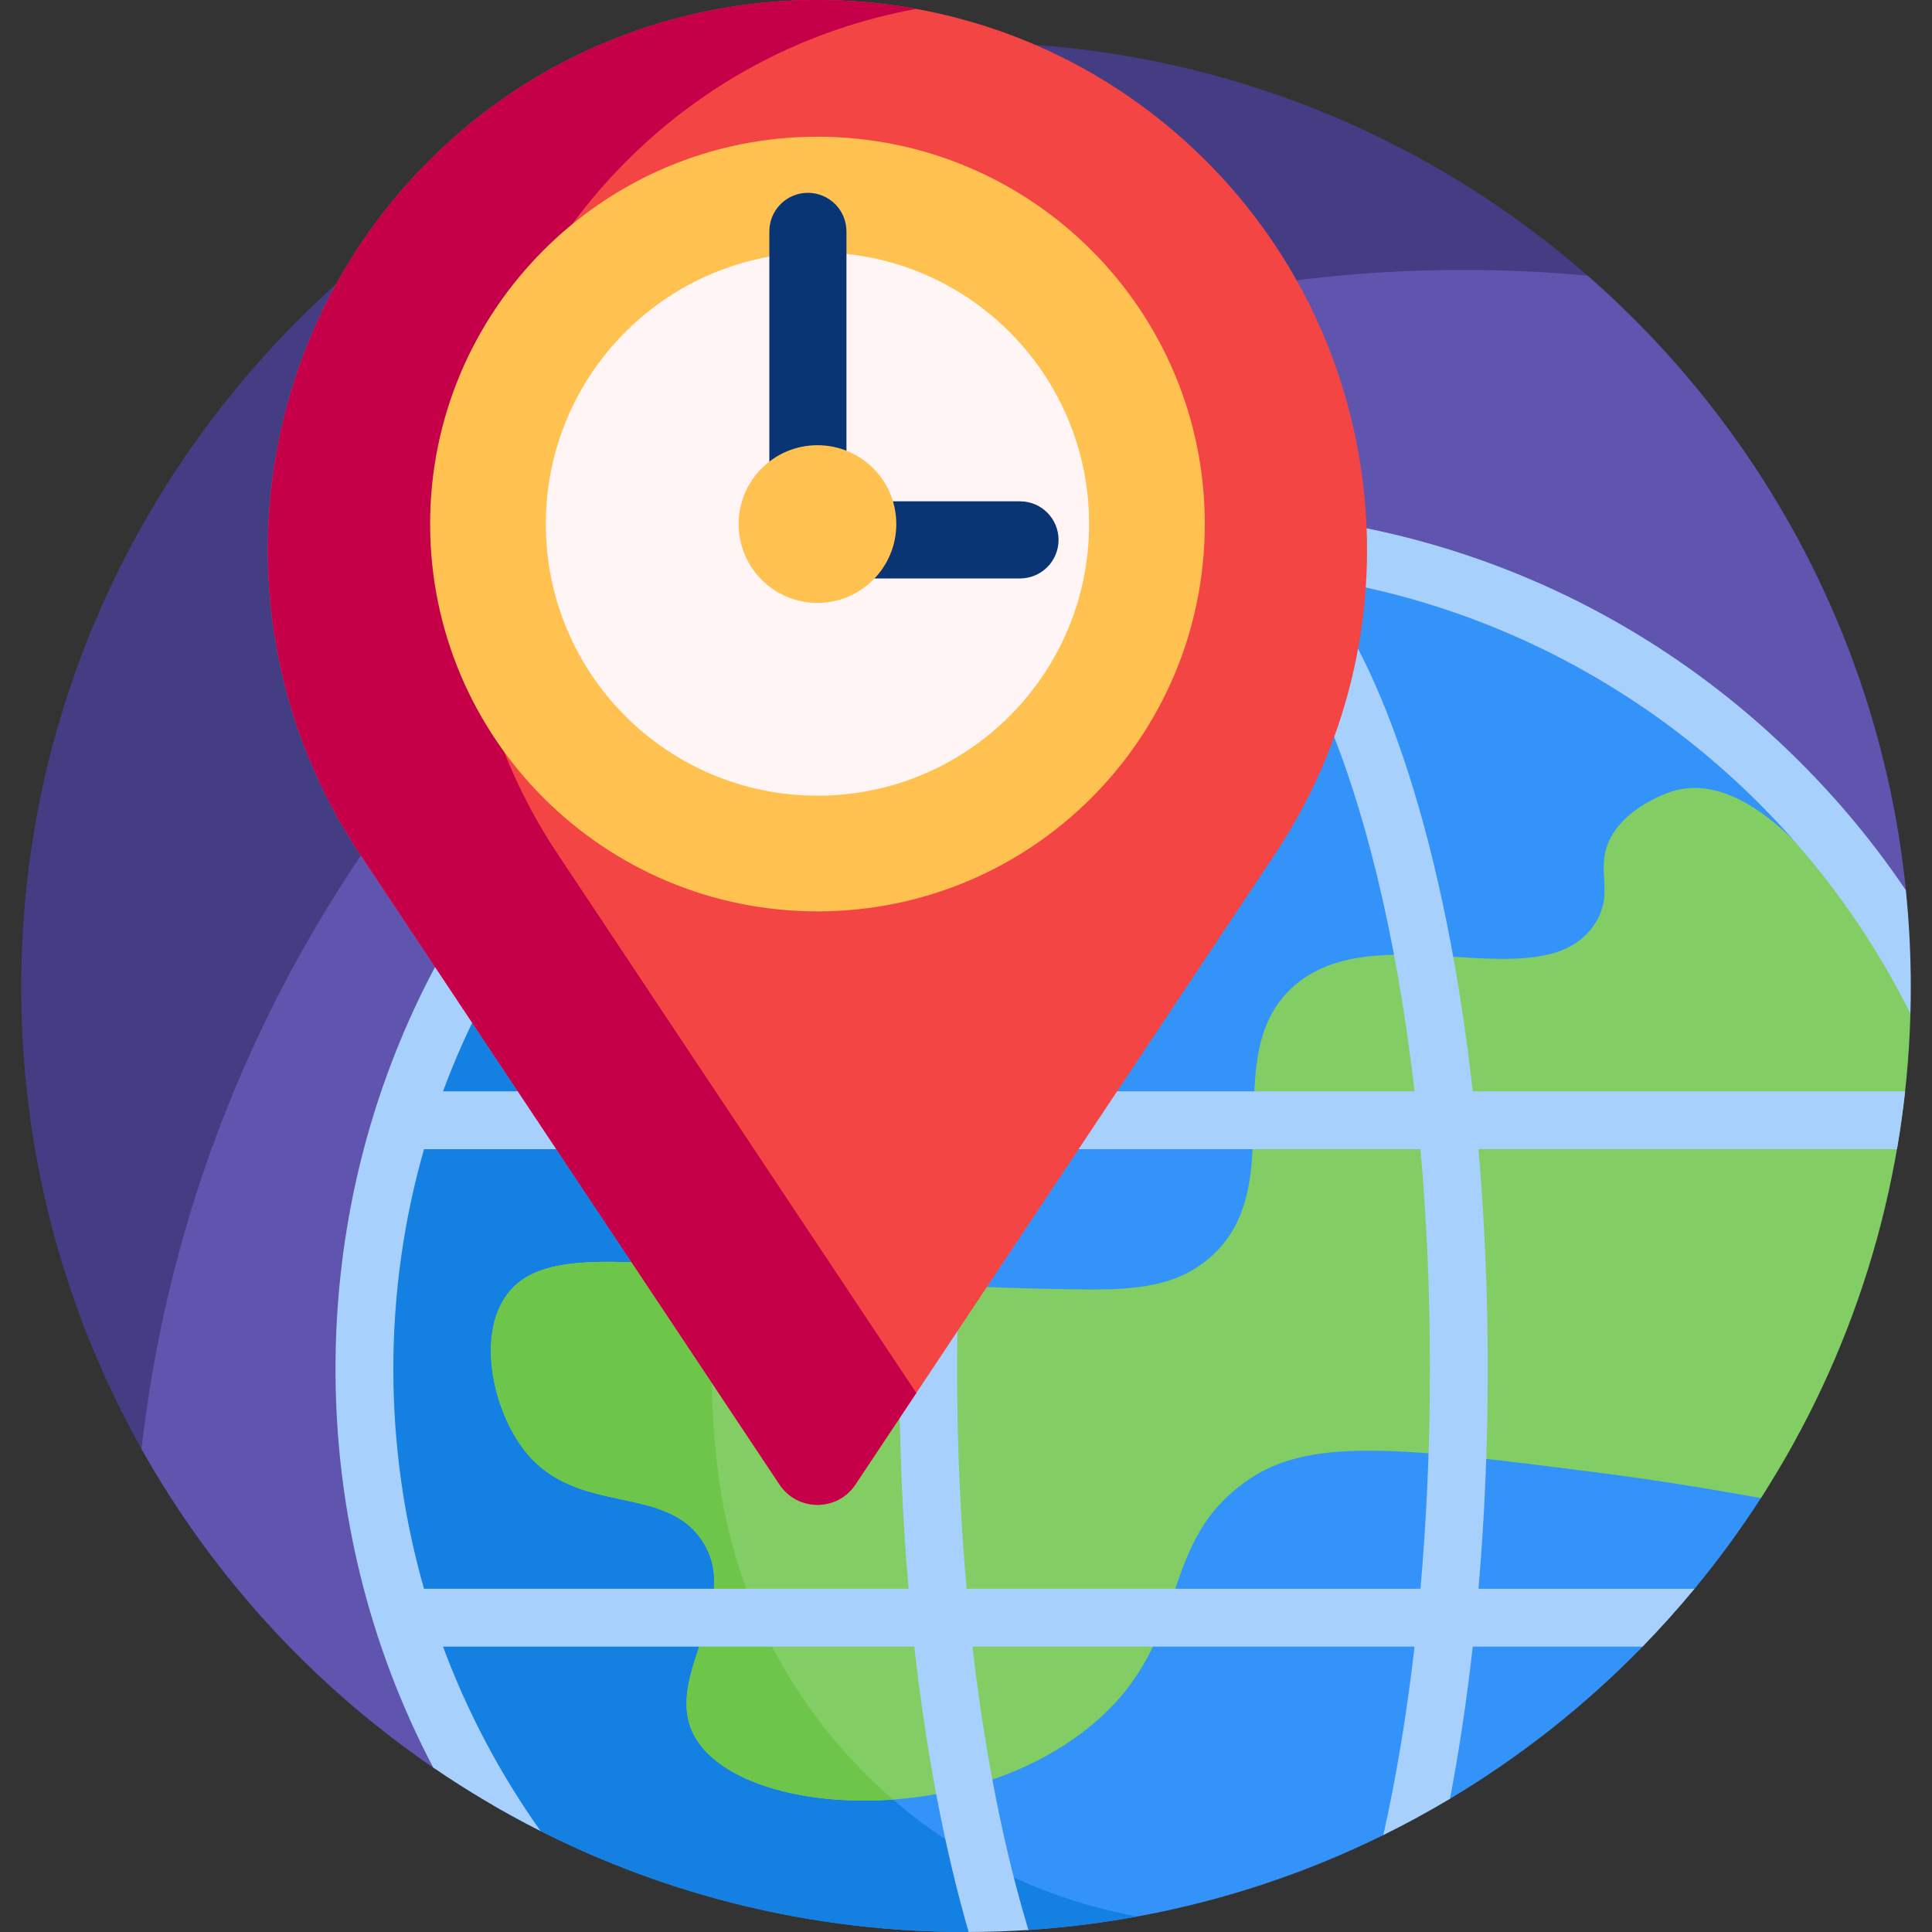
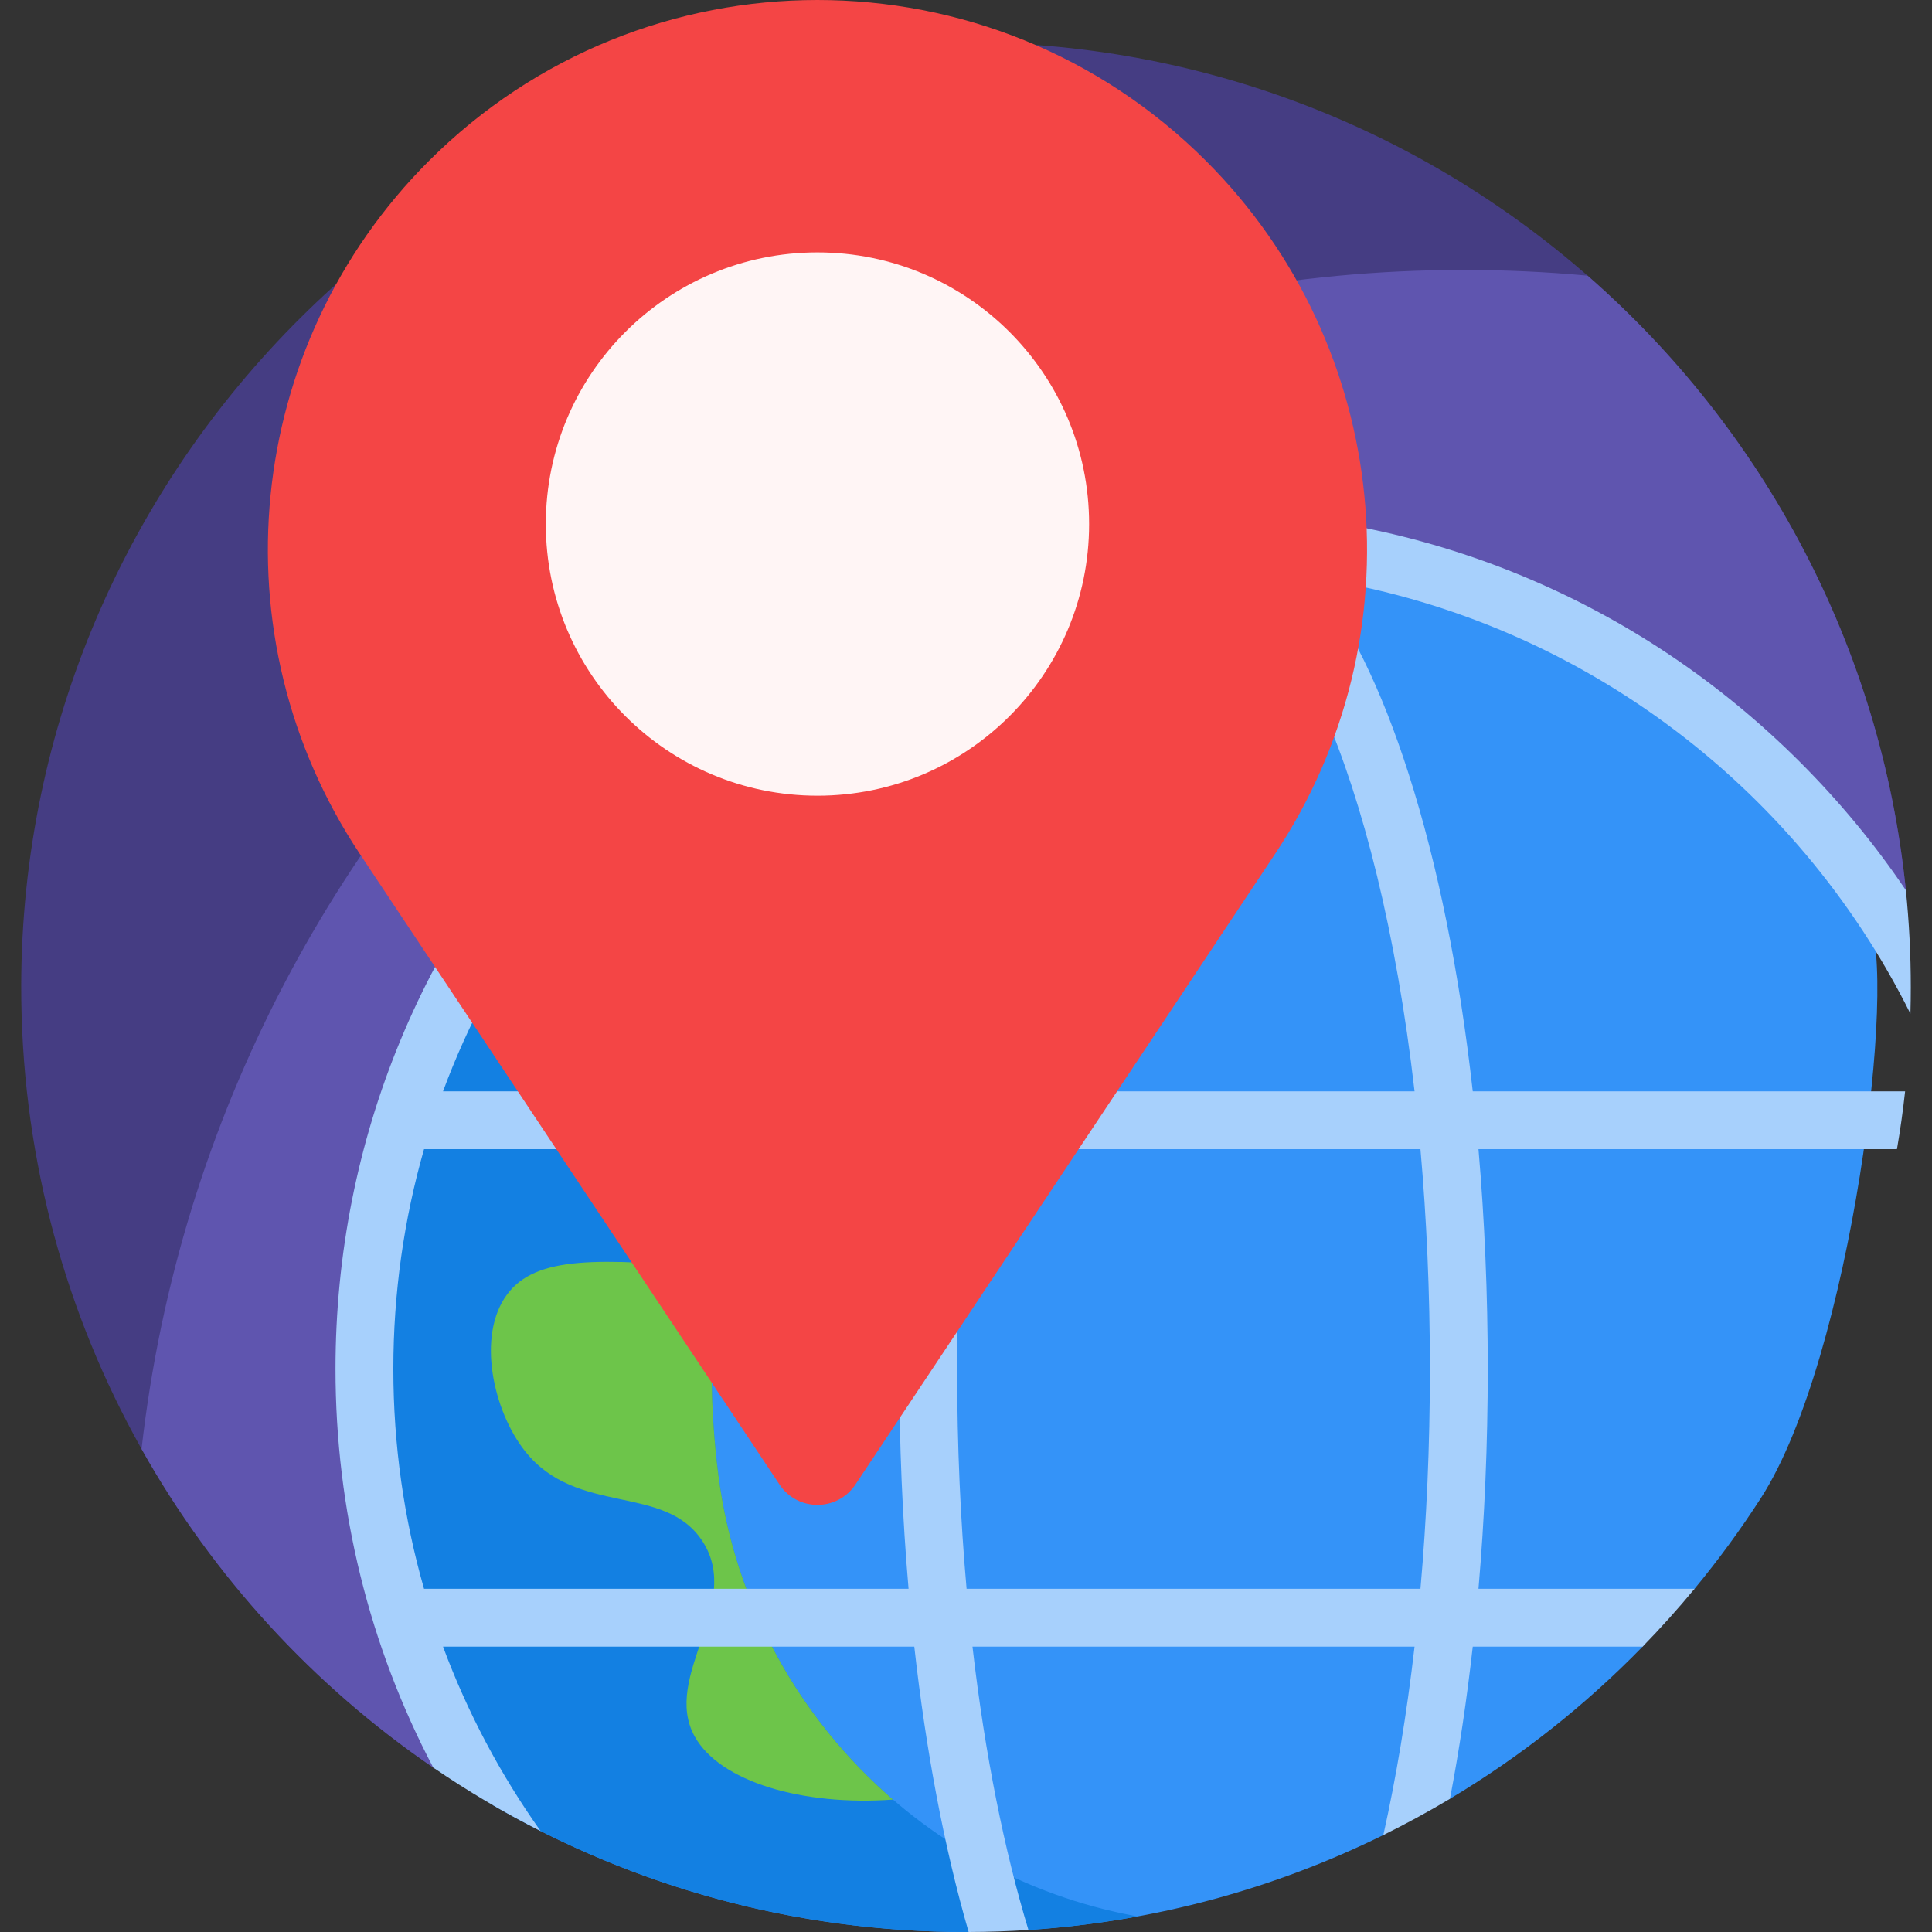
<svg xmlns="http://www.w3.org/2000/svg" id="Capa_1" enable-background="new 0 0 501 501" height="512" viewBox="0 0 501 501" width="512">
  <rect x="0" y="0" width="501" height="501" fill="#333333" stroke="none" />
  <g>
    <path d="m112.428 458.417c-64.655-44.187-107.057-118.546-106.928-202.8.207-135.091 110.819-245.106 245.909-244.615 126.448.459 230.319 96.711 242.827 219.967.042.417-.401.712-.77.51-36.697-20.054-78.97-31.479-123.966-31.479-140.833 0-255 111.929-255 250 0 2.413.035 4.817.104 7.213.033 1.139-1.235 1.847-2.176 1.204z" fill="#453d83" />
    <path d="m379.5 70c10.851 0 21.586.501 32.181 1.481 45.471 39.753 76.117 96.042 82.556 159.487.042.417-.401.711-.77.51-36.698-20.053-78.971-31.478-123.967-31.478-140.833 0-255 111.929-255 250 0 2.413.035 4.817.104 7.213.033 1.139-1.236 1.846-2.176 1.204-31.169-21.302-57.166-49.615-75.719-82.669 19.485-172.056 165.525-305.748 342.791-305.748z" fill="#5f55af" />
    <path d="m250.5 501c-44.675 0-86.557-11.958-122.621-32.847-20.493-32.824-32.336-71.606-32.336-113.153 0-118.165 95.792-213.957 213.957-213.957 104.847 0 155.083 61.863 174.999 97.435 7.77 13.878-4.43 113.604-27.87 150-5.273 8.188-11.021 16.041-17.205 23.521-2.025 2.45-12.807 2.132-14.924 4.5-2.363 2.643 3.928 7.962 1.454 10.5-14.827 15.211-31.615 28.5-49.956 39.46-2.321 1.387-6.003-6.022-8.373-4.711-3.364 1.862-5.442 12.406-8.901 14.112-28.066 13.841-59.165 22.467-92.033 24.611-2.748.179-6.42-6.249-9.191-6.161-2.402.076-3.901 6.68-6.32 6.687-.226.003-.453.003-.68.003z" fill="#3493f8" />
    <path d="m295.001 496.968c-9.265 1.7-18.712 2.879-28.31 3.505-2.636.172-6.533-6.249-9.191-6.161-2.514.083-3.788 6.68-6.32 6.687-.226.001-.453.001-.68.001-39.833 0-77.445-9.506-110.693-26.373-7.928-4.022-14.493-10.328-18.716-18.151-15.971-29.59-25.174-63.371-25.537-99.268-1.187-117.381 93.319-214.397 210.693-216.141 16.397-.244 32.379 1.358 47.752 4.61-96.807 20.479-169.456 106.417-169.456 209.323 0 9.37.602 18.599 1.77 27.651 7.395 57.311 51.047 103.534 107.847 114.162.28.052.56.104.841.155z" fill="#1380e2" />
-     <path d="m431.928 205.809c29.852-12.204 63.541 54.781 63.478 57.064-1.273 46.203-15.337 89.209-38.777 125.606-11.185-2.009-25.253-4.449-43.795-6.812-47.813-6.095-72.045-8.932-88 1.333-25.617 16.482-14.906 41.666-41.333 64-32.982 27.874-91.703 24.173-103.333 3.333-8.711-15.609 12.65-34.29 2-50.667-9.803-15.075-32.542-6.385-46-23.333-8.257-10.398-12.631-29.955-4.667-40.667 12.939-17.404 51.992-2.774 146-1.333 14.69.225 26.5.063 36-8 21.403-18.168 2.255-51.981 21.333-70 21.41-20.22 65.089 3.882 78.667-16.667 5.65-8.551-.588-14.729 4.667-23.333 2.701-4.424 7.515-7.971 13.76-10.524z" fill="#82cd64" />
    <path d="m231.563 466.66c-23.393 1.701-44.852-4.599-51.396-16.327-8.711-15.609 12.65-34.29 2-50.667-9.803-15.075-32.542-6.385-46-23.333-8.257-10.398-12.631-29.955-4.667-40.667 7.515-10.108 23.838-9.411 54.619-6.767-1.04 8.555-1.576 17.265-1.576 26.101 0 9.369.602 18.598 1.77 27.65 4.307 33.378 20.912 62.995 45.25 84.01z" fill="#6dc54a" />
    <path d="m114.88 427h122.211c3.032 27.081 7.786 52.184 14.089 73.999 5.21-.014 10.382-.191 15.511-.526-6.181-20.401-11.253-45.209-14.511-73.473h114.64c-2.043 17.725-4.8 34.09-8.096 48.862 5.896-2.908 11.657-6.046 17.274-9.402 2.397-12.533 4.375-25.743 5.911-39.46h44.045c4.691-4.812 9.185-9.816 13.47-15h-56.03c1.587-18.366 2.406-37.493 2.406-57s-.819-38.634-2.406-57h108.519c.855-4.951 1.562-9.952 2.115-15h-112.12c-3.425-30.59-9.047-58.659-16.617-82.313-7.155-22.358-15.57-39.433-24.983-50.904 68.091 10.178 125.476 53.562 155.096 113.091.063-2.284.095-4.575.095-6.873 0-8.49-.432-16.879-1.275-25.146-7.959-11.79-17.111-22.902-27.394-33.185-42.023-42.025-97.898-65.17-157.33-65.17s-115.307 23.145-157.331 65.169-65.169 97.899-65.169 157.331c0 36.604 8.78 71.857 25.342 103.358 8.875 6.071 18.169 11.573 27.831 16.454-10.397-14.65-18.943-30.702-25.293-47.812zm255.92-72c0 20.069-.87 39.14-2.453 57h-117.694c-1.583-17.86-2.453-36.931-2.453-57s.87-39.14 2.453-57h117.693c1.584 17.86 2.454 36.931 2.454 57zm-61.3-207.5c22.876 0 47.815 53.05 57.32 135.5h-114.64c9.505-82.45 34.444-135.5 57.32-135.5zm-30.809 2.282c-9.413 11.471-17.828 28.546-24.983 50.904-7.569 23.654-13.192 51.723-16.617 82.313h-122.211c25.887-69.749 88.259-121.923 163.811-133.217zm-176.691 205.218c0-19.759 2.776-38.883 7.959-57h125.646c-1.587 18.366-2.406 37.493-2.406 57s.819 38.634 2.406 57h-125.646c-5.183-18.117-7.959-37.241-7.959-57z" fill="#a7d0fc" />
    <path d="m202.144 384.969-108.807-163.493c-37.615-56.52-30.137-131.727 17.87-179.734 55.656-55.656 145.893-55.656 201.549 0 48.007 48.007 55.484 123.214 17.87 179.733l-108.808 163.494c-4.676 7.026-14.998 7.026-19.674 0z" fill="#f44545" />
-     <path d="m237.62 361.226-15.801 23.743c-4.676 7.027-14.999 7.027-19.675 0l-108.807-163.493c-37.615-56.52-30.137-131.727 17.869-179.734 34.377-34.377 81.948-47.52 126.413-39.43-27.523 5.008-53.857 18.151-75.135 39.43-48.007 48.007-55.484 123.214-17.87 179.734z" fill="#c50048" />
-     <path d="m312.424 135.894c0 55.473-44.97 100.443-100.443 100.443s-100.443-44.97-100.443-100.443 44.97-100.443 100.443-100.443 100.443 44.97 100.443 100.443z" fill="#ffc14f" />
    <path d="m282.424 135.894c0 38.905-31.539 70.443-70.443 70.443s-70.443-31.539-70.443-70.443 31.539-70.443 70.443-70.443 70.443 31.538 70.443 70.443z" fill="#fff5f5" />
-     <path d="m274.5 140c0 5.523-4.477 10-10 10h-55c-5.523 0-10-4.477-10-10v-80c0-5.523 4.477-10 10-10s10 4.477 10 10v70h45c5.523 0 10 4.477 10 10z" fill="#0a3575" />
-     <path d="m232.424 135.894c0 11.291-9.153 20.443-20.443 20.443s-20.443-9.153-20.443-20.443 9.153-20.443 20.443-20.443 20.443 9.152 20.443 20.443z" fill="#ffc14f" />
  </g>
</svg>